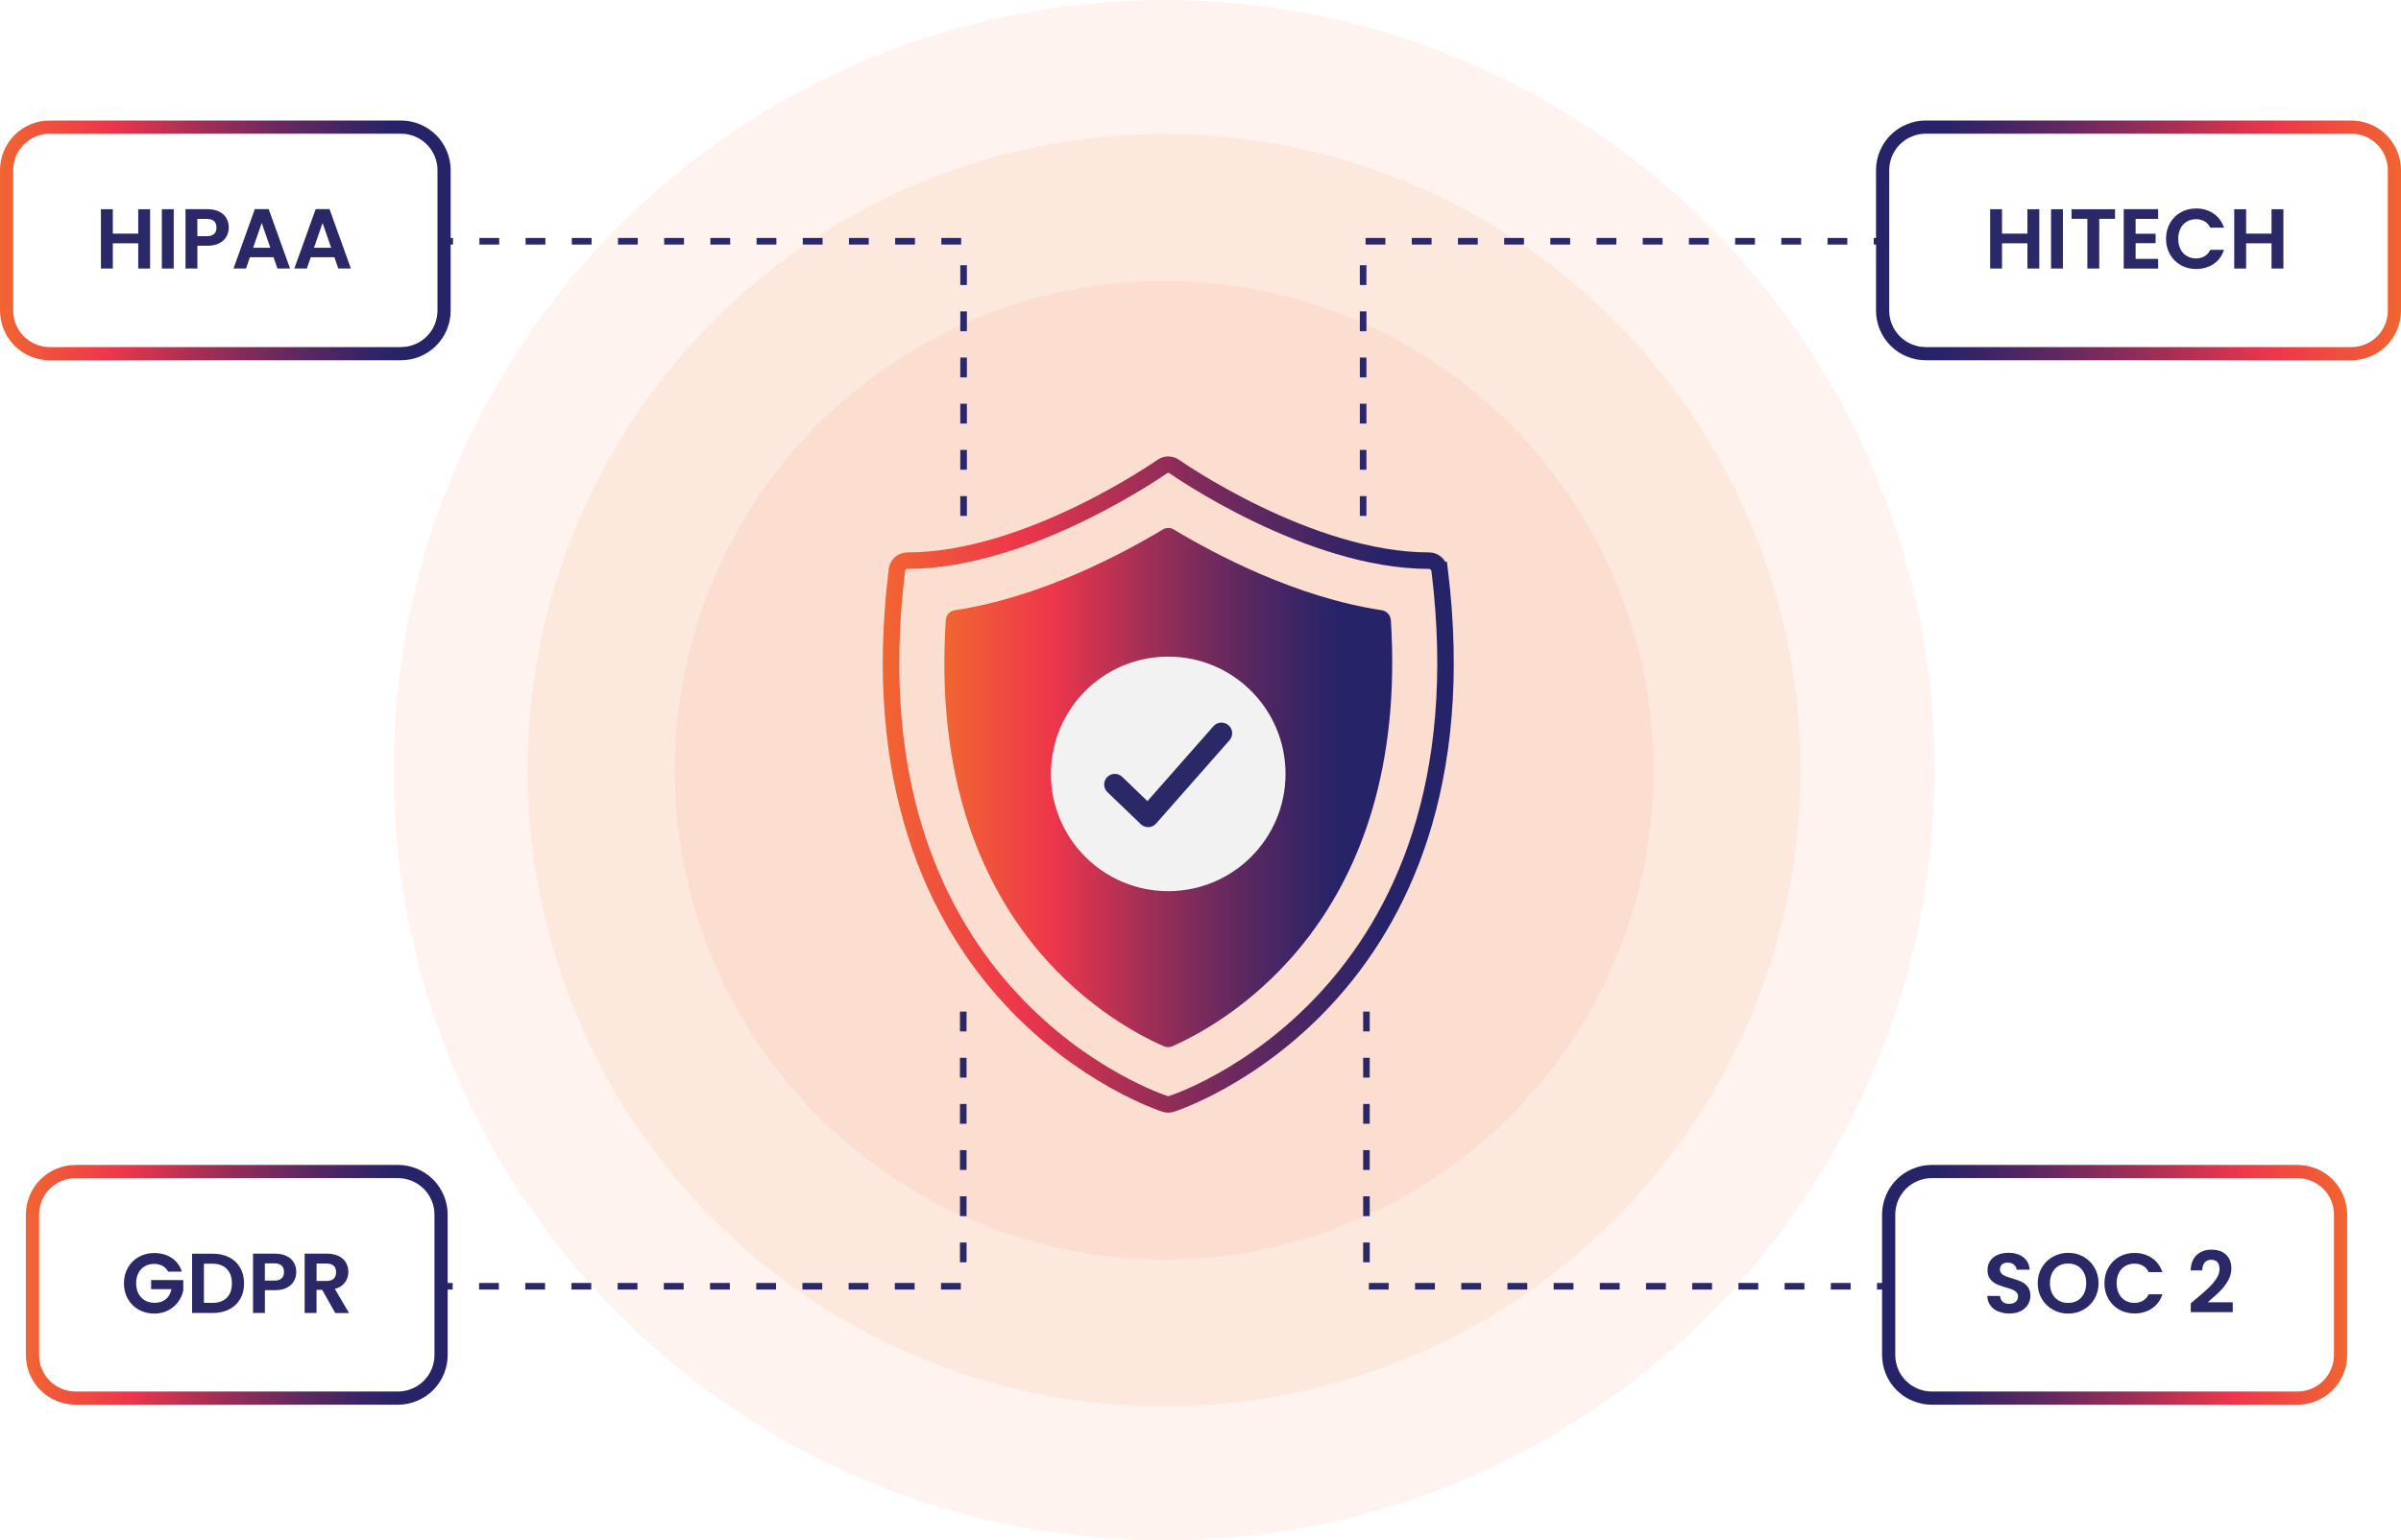
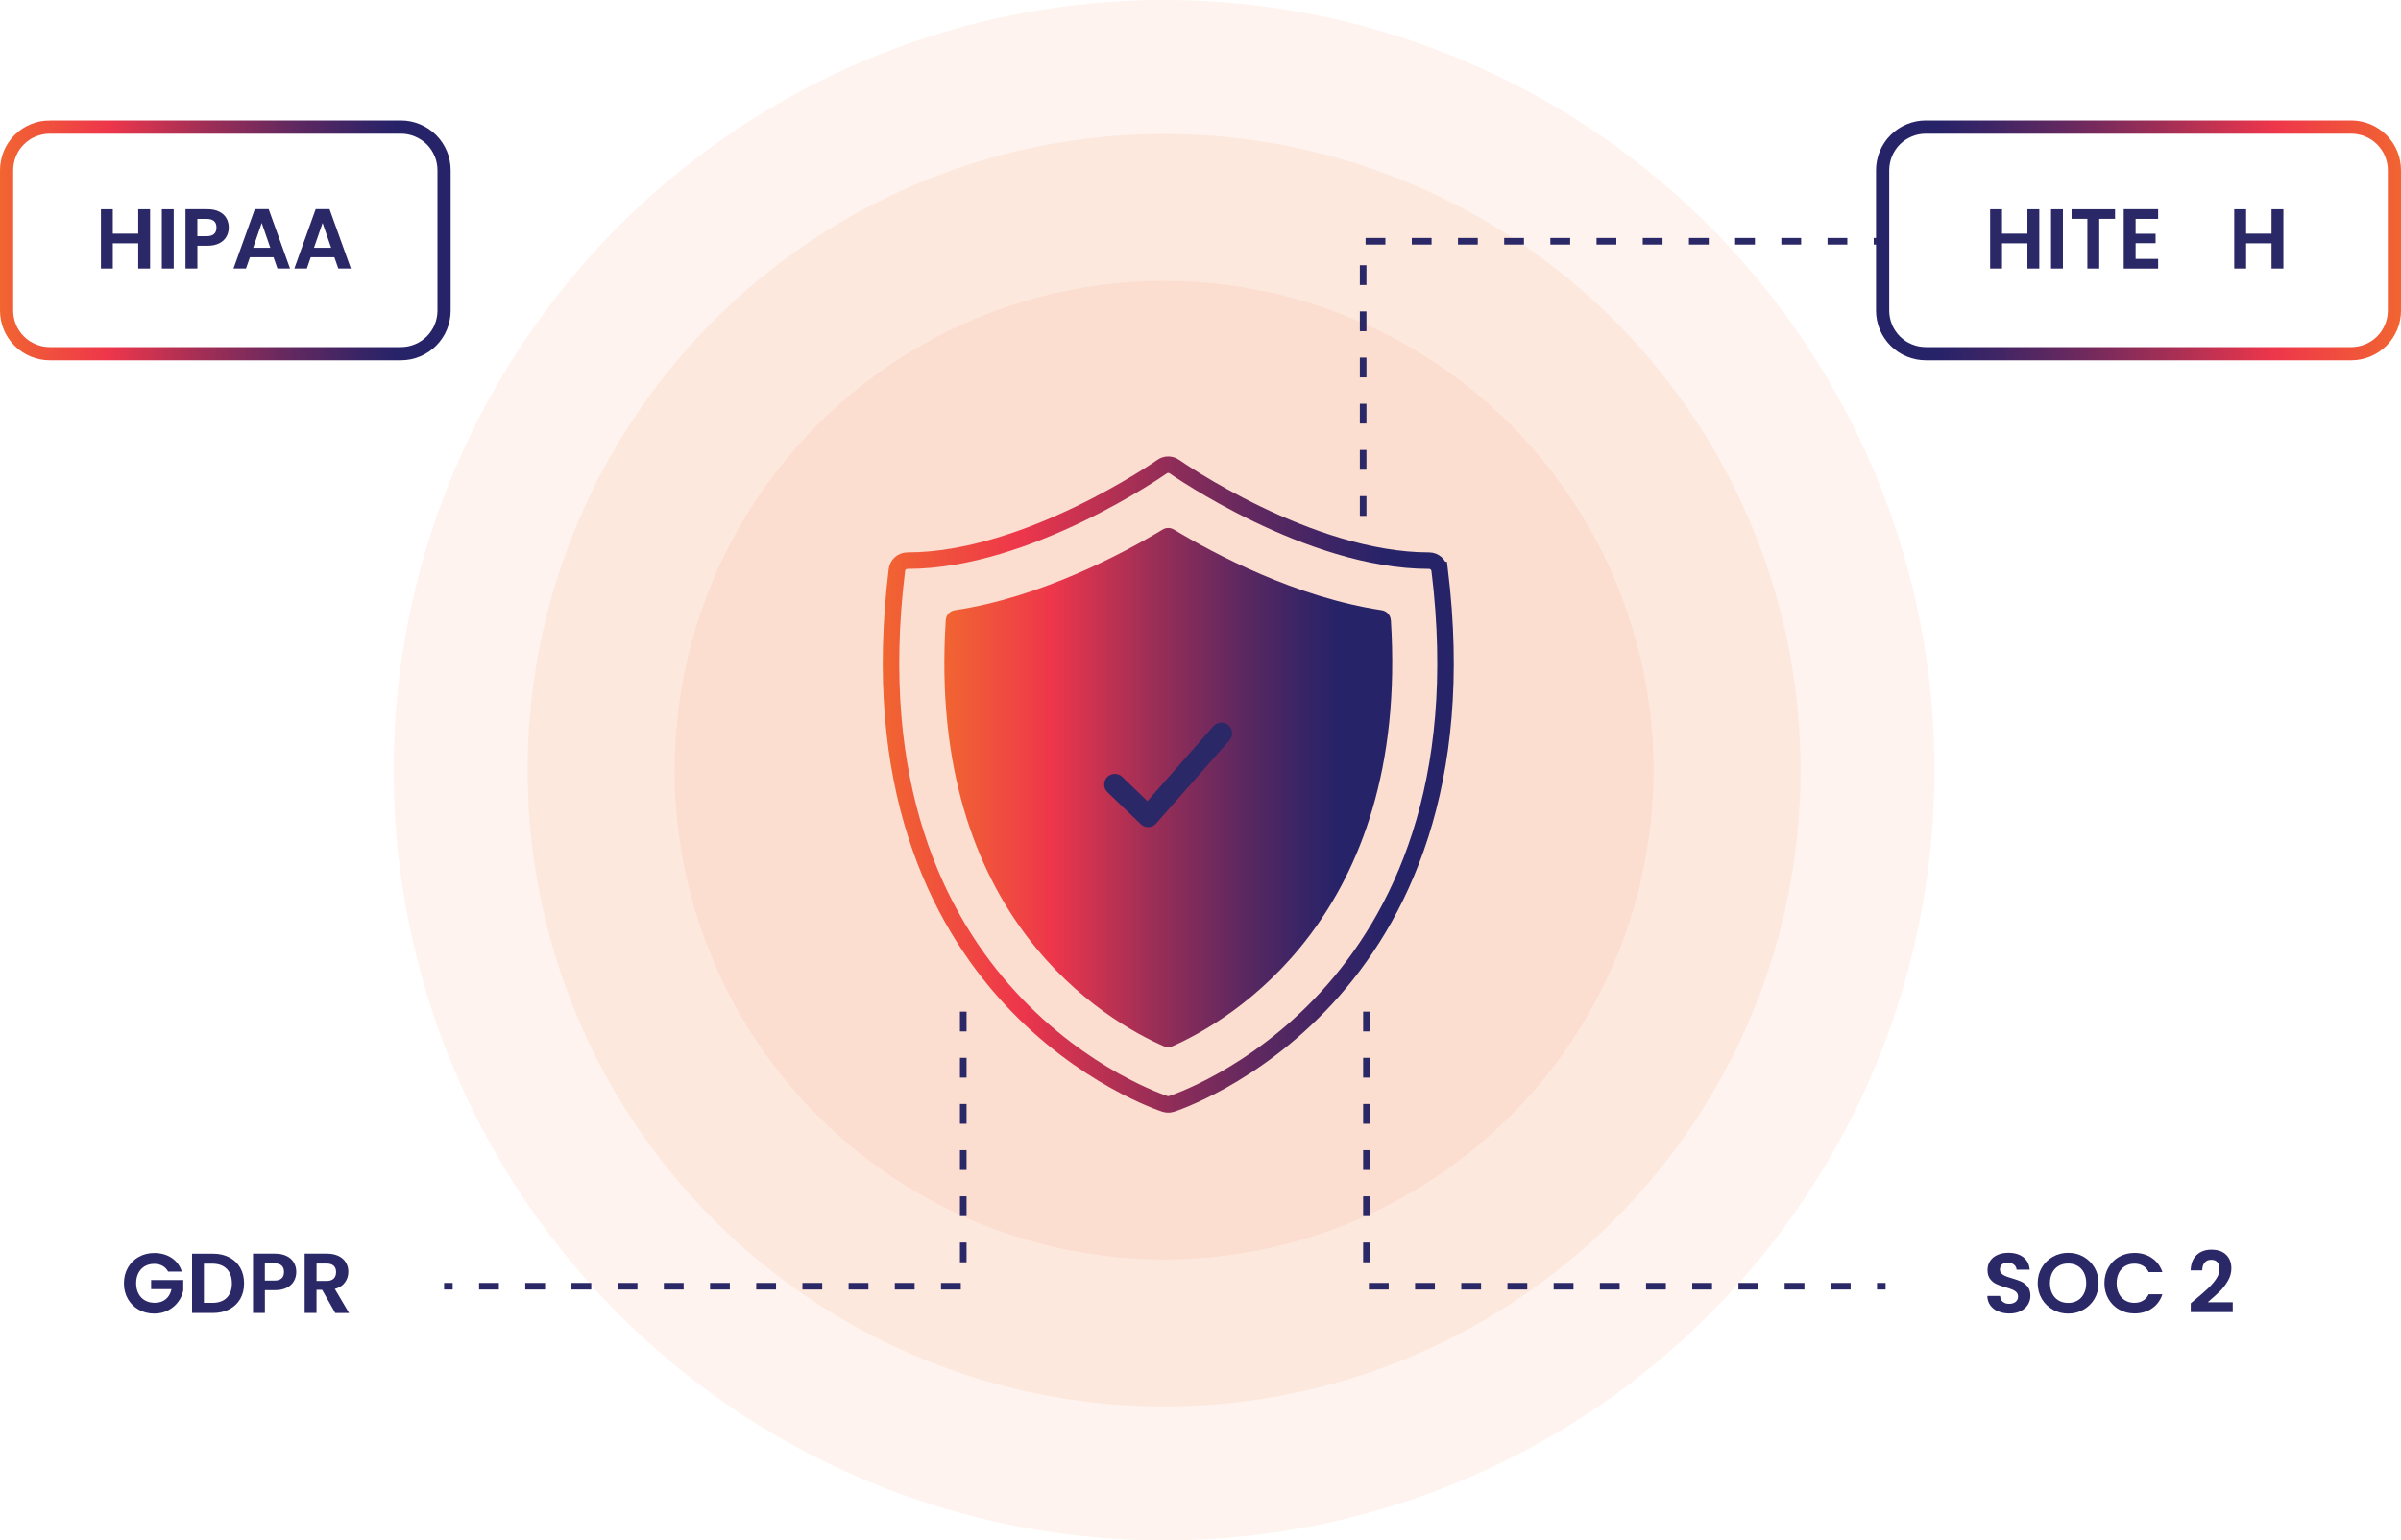
<svg xmlns="http://www.w3.org/2000/svg" xmlns:xlink="http://www.w3.org/1999/xlink" id="Layer_2" viewBox="0 0 727.66 466.98">
  <defs>
    <linearGradient id="linear-gradient" x1="267.53" y1="-4.16" x2="440.59" y2="-4.16" gradientTransform="translate(0 242)" gradientUnits="userSpaceOnUse">
      <stop offset="0" stop-color="#f16531" />
      <stop offset=".24" stop-color="#ee364b" />
      <stop offset=".46" stop-color="#9e2e56" />
      <stop offset=".66" stop-color="#5e2860" />
      <stop offset=".81" stop-color="#362466" />
      <stop offset=".88" stop-color="#272369" />
    </linearGradient>
    <linearGradient id="linear-gradient-2" x1="286.2" y1="-3.24" x2="421.94" y2="-3.24" xlink:href="#linear-gradient" />
    <linearGradient id="linear-gradient-3" x1="0" y1="-169.12" x2="136.58" y2="-169.12" xlink:href="#linear-gradient" />
    <linearGradient id="linear-gradient-4" x1="7.84" y1="147.5" x2="135.67" y2="147.5" xlink:href="#linear-gradient" />
    <linearGradient id="linear-gradient-5" x1="-7370.35" y1="147.5" x2="-7229.4" y2="147.5" gradientTransform="translate(-6659.01 242) rotate(-180) scale(1 -1)" xlink:href="#linear-gradient" />
    <linearGradient id="linear-gradient-6" x1="-6125.62" y1="-169.12" x2="-5966.52" y2="-169.12" gradientTransform="translate(-5397.96 242) rotate(-180) scale(1 -1)" xlink:href="#linear-gradient" />
  </defs>
  <g id="uuid-be60f49b-90f2-4786-a2ca-d5d5dc5ab648">
    <circle cx="352.79" cy="233.49" r="233.49" style="fill:#f06731; isolation:isolate; opacity:.08;" />
    <circle cx="352.79" cy="233.49" r="192.89" style="fill:#f06731; isolation:isolate; opacity:.08;" />
    <circle cx="352.79" cy="233.49" r="148.34" style="fill:#f06731; isolation:isolate; opacity:.08;" />
    <path d="M436.3,172.81c-.19-1.61-1.59-2.84-3.2-2.84-36.46,0-76.76-28.21-77.18-28.51-1.13-.78-2.62-.78-3.72,0-.42.29-40.72,28.51-77.18,28.51-1.65,0-3.01,1.23-3.2,2.84-15.97,130.44,80.31,161.54,81.29,161.86.32.1.61.13.94.13s.65-.03.94-.13c.97-.29,97.25-31.38,81.32-161.86h-.01Z" style="fill:none; stroke:url(#linear-gradient); stroke-miterlimit:10; stroke-width:5px;" />
    <path d="M421.5,188c-.1-1.52-1.23-2.78-2.75-3.01-25.92-3.88-50.61-17-63.02-24.47-1.03-.61-2.32-.61-3.33,0-12.41,7.47-37.1,20.59-63.02,24.47-1.52.22-2.65,1.45-2.75,2.98-5.82,90.56,49.12,121.78,66.12,129.22.42.19.84.26,1.29.26s.9-.1,1.32-.29c16.97-7.53,71.88-39.08,66.16-129.22l-.03.07h0Z" style="fill:url(#linear-gradient-2);" />
-     <circle cx="354.05" cy="234.61" r="35.55" style="fill:#f2f2f2;" />
    <path d="M347.97,250.76c-.84,0-1.65-.32-2.23-.9l-10.11-9.7c-1.29-1.23-1.32-3.3-.1-4.56,1.23-1.29,3.27-1.32,4.56-.1l7.66,7.37,20.01-22.72c1.2-1.36,3.23-1.45,4.56-.29,1.36,1.17,1.49,3.23.29,4.56l-22.23,25.24c-.58.68-1.42,1.07-2.3,1.1h-.13.04-.02Z" style="fill:#2b2867;" />
-     <polyline points="292.03 156.4 292.03 73.14 134.69 73.14" style="fill:none; stroke:#2b2867; stroke-dasharray:6 8; stroke-miterlimit:10; stroke-width:2px;" />
    <path d="M15.08,38.53h106.43c.86,0,1.71.08,2.55.25s1.66.42,2.45.75,1.55.73,2.26,1.2c.72.48,1.38,1.02,1.99,1.63s1.15,1.26,1.62,1.98c.48.72.88,1.47,1.21,2.26s.58,1.61.74,2.46c.17.84.25,1.69.25,2.55v42.54c0,.86-.08,1.71-.25,2.55-.16.84-.42,1.66-.74,2.45s-.73,1.55-1.21,2.26c-.48.72-1.02,1.38-1.62,1.98-.61.61-1.27,1.15-1.99,1.63-.71.48-1.47.88-2.26,1.2-.79.33-1.61.58-2.45.75-.84.16-1.7.25-2.55.25H15.08c-.86,0-1.71-.08-2.55-.25-.85-.17-1.66-.42-2.46-.75-.79-.33-1.55-.73-2.26-1.2-.72-.48-1.38-1.02-1.99-1.63s-1.15-1.26-1.62-1.98c-.48-.72-.88-1.47-1.21-2.26s-.58-1.61-.74-2.45c-.17-.84-.25-1.7-.25-2.55v-42.54c0-.86.08-1.71.25-2.55.16-.84.42-1.66.74-2.46.33-.79.73-1.55,1.21-2.26.48-.72,1.02-1.38,1.62-1.98.61-.61,1.27-1.15,1.99-1.63.71-.48,1.47-.88,2.26-1.2.79-.33,1.61-.58,2.46-.75.84-.16,1.69-.25,2.55-.25Z" style="fill:none; stroke:url(#linear-gradient-3); stroke-miterlimit:10; stroke-width:4px;" />
    <path d="M45.49,63.43v17.98h-3.6v-7.65h-7.7v7.65h-3.6v-17.98h3.6v7.4h7.7v-7.4h3.6Z" style="fill:#2b2867;" />
    <path d="M52.65,63.43v17.98h-3.6v-17.98h3.6Z" style="fill:#2b2867;" />
    <path d="M68.64,71.7c-.45.84-1.17,1.52-2.14,2.03s-2.19.77-3.67.77h-3.01v6.9h-3.6v-17.98h6.62c1.39,0,2.58.24,3.56.72s1.71,1.14,2.2,1.99c.49.84.73,1.79.73,2.86,0,.96-.23,1.87-.68,2.7h-.01ZM64.89,70.92c.48-.45.72-1.09.72-1.92,0-1.75-.98-2.63-2.94-2.63h-2.86v5.23h2.86c1,0,1.73-.23,2.22-.68Z" style="fill:#2b2867;" />
    <path d="M82.9,77.99h-7.16l-1.19,3.42h-3.79l6.47-18.01h4.2l6.47,18.01h-3.81l-1.19-3.42h0ZM81.92,75.11l-2.6-7.52-2.6,7.52h5.21-.01Z" style="fill:#2b2867;" />
    <path d="M101.34,77.99h-7.16l-1.19,3.42h-3.79l6.47-18.01h4.2l6.47,18.01h-3.81l-1.19-3.42h0ZM100.36,75.11l-2.6-7.52-2.6,7.52h5.21,0Z" style="fill:#2b2867;" />
    <polyline points="291.93 306.68 291.93 389.94 134.59 389.94" style="fill:none; stroke:#2b2867; stroke-dasharray:6 8; stroke-miterlimit:10; stroke-width:2px;" />
-     <path d="M22.92,355.16h97.68c.86,0,1.71.08,2.55.25s1.66.42,2.45.75,1.55.73,2.26,1.2c.72.48,1.38,1.02,1.99,1.63s1.15,1.26,1.62,1.98.88,1.47,1.21,2.26.58,1.61.74,2.46c.17.84.25,1.69.25,2.55v42.54c0,.86-.08,1.71-.25,2.55-.16.84-.42,1.66-.74,2.45s-.73,1.55-1.21,2.26c-.48.72-1.02,1.38-1.62,1.98-.61.61-1.27,1.15-1.99,1.63-.71.48-1.47.88-2.26,1.2-.79.33-1.61.58-2.45.75-.84.16-1.7.25-2.55.25H22.92c-.86,0-1.71-.08-2.55-.25-.85-.17-1.66-.42-2.46-.75-.79-.33-1.55-.73-2.26-1.2-.72-.48-1.38-1.02-1.99-1.63s-1.15-1.26-1.62-1.98c-.48-.72-.88-1.47-1.21-2.26s-.58-1.61-.74-2.45c-.17-.84-.25-1.7-.25-2.55v-42.54c0-.86.08-1.71.25-2.55.16-.84.42-1.66.74-2.46s.73-1.55,1.21-2.26c.48-.72,1.02-1.38,1.62-1.98.61-.61,1.27-1.15,1.99-1.63.71-.48,1.47-.88,2.26-1.2s1.61-.58,2.46-.75c.84-.16,1.69-.25,2.55-.25Z" style="fill:none; stroke:url(#linear-gradient-4); stroke-miterlimit:10; stroke-width:4px;" />
    <path d="M50.94,385.48c-.41-.75-.98-1.33-1.7-1.73-.72-.39-1.56-.59-2.53-.59-1.07,0-2.01.24-2.83.72s-1.47,1.17-1.93,2.06-.69,1.93-.69,3.09.24,2.25.71,3.15c.47.89,1.13,1.58,1.97,2.06s1.82.72,2.94.72c1.37,0,2.5-.37,3.37-1.09s1.45-1.74,1.73-3.05h-6.18v-2.76h9.74v3.15c-.24,1.25-.75,2.41-1.55,3.48-.79,1.07-1.81,1.92-3.05,2.57s-2.64.97-4.18.97c-1.73,0-3.3-.39-4.7-1.17-1.4-.78-2.5-1.87-3.3-3.26s-1.2-2.97-1.2-4.74.4-3.35,1.2-4.75,1.9-2.49,3.3-3.27,2.96-1.17,4.68-1.17c2.02,0,3.79.49,5.28,1.48s2.53,2.37,3.09,4.16h-4.15v-.02h-.02Z" style="fill:#2b2867;" />
    <path d="M69.47,381.17c1.43.74,2.54,1.79,3.33,3.16s1.17,2.95,1.17,4.75-.39,3.38-1.17,4.73-1.89,2.39-3.33,3.13c-1.43.74-3.1,1.11-4.98,1.11h-6.28v-17.98h6.28c1.89,0,3.55.37,4.98,1.11h0ZM68.73,393.43c1.03-1.03,1.55-2.48,1.55-4.35s-.51-3.34-1.55-4.39-2.49-1.59-4.38-1.59h-2.55v11.88h2.55c1.89,0,3.35-.51,4.38-1.55h0Z" style="fill:#2b2867;" />
    <path d="M89.1,388.34c-.45.84-1.17,1.52-2.14,2.03s-2.19.77-3.67.77h-3.01v6.9h-3.6v-17.98h6.62c1.39,0,2.58.24,3.56.72s1.71,1.14,2.2,1.99c.49.84.73,1.79.73,2.86,0,.96-.23,1.87-.68,2.71h-.01ZM85.35,387.55c.48-.45.72-1.09.72-1.92,0-1.75-.98-2.63-2.94-2.63h-2.86v5.23h2.86c1,0,1.73-.23,2.22-.68h0Z" style="fill:#2b2867;" />
    <path d="M101.6,398.04l-3.97-7.01h-1.7v7.01h-3.6v-17.98h6.75c1.39,0,2.58.25,3.56.73s1.71,1.15,2.2,1.99c.49.83.73,1.77.73,2.8,0,1.19-.34,2.25-1.03,3.21-.69.95-1.71,1.61-3.06,1.97l4.3,7.29h-4.18ZM95.94,388.34h3.01c.98,0,1.71-.24,2.19-.71s.72-1.13.72-1.97-.24-1.47-.72-1.92-1.21-.68-2.19-.68h-3.01v5.28h0Z" style="fill:#2b2867;" />
    <polyline points="414.12 306.68 414.12 389.94 571.46 389.94" style="fill:none; stroke:#2b2867; stroke-dasharray:6 8; stroke-miterlimit:10; stroke-width:2px;" />
-     <path d="M696.26,355.16h-110.8c-.86,0-1.71.08-2.55.25s-1.66.42-2.45.75c-.79.33-1.55.73-2.26,1.2-.72.48-1.38,1.02-1.99,1.63s-1.15,1.26-1.62,1.98-.88,1.47-1.21,2.26-.58,1.61-.74,2.46c-.17.84-.25,1.69-.25,2.55v42.54c0,.86.08,1.71.25,2.55.16.84.42,1.66.74,2.45s.73,1.55,1.21,2.26c.48.72,1.02,1.38,1.62,1.98s1.27,1.15,1.99,1.63c.71.48,1.47.88,2.26,1.2.79.33,1.61.58,2.45.75.84.16,1.7.25,2.55.25h110.8c.86,0,1.71-.08,2.55-.25.85-.17,1.66-.42,2.46-.75.79-.33,1.55-.73,2.26-1.2.72-.48,1.38-1.02,1.99-1.63s1.15-1.26,1.62-1.98.88-1.47,1.21-2.26.58-1.61.74-2.45c.17-.84.25-1.7.25-2.55v-42.54c0-.86-.08-1.71-.25-2.55-.16-.84-.42-1.66-.74-2.46s-.73-1.55-1.21-2.26c-.48-.72-1.02-1.38-1.62-1.98s-1.27-1.15-1.99-1.63c-.71-.48-1.47-.88-2.26-1.2s-1.61-.58-2.46-.75c-.84-.16-1.69-.25-2.55-.25Z" style="fill:none; stroke:url(#linear-gradient-5); stroke-miterlimit:10; stroke-width:4px;" />
    <path d="M605.57,397.58c-1.01-.43-1.8-1.05-2.38-1.85-.59-.8-.89-1.76-.9-2.86h3.86c.05.74.31,1.32.79,1.75.47.43,1.12.65,1.95.65s1.5-.2,1.99-.61.72-.93.72-1.59c0-.53-.16-.97-.49-1.31s-.73-.61-1.23-.81-1.17-.42-2.02-.66c-1.17-.34-2.12-.68-2.84-1.02s-1.36-.84-1.88-1.52c-.53-.68-.79-1.59-.79-2.72,0-1.07.27-1.99.8-2.78.53-.79,1.28-1.39,2.24-1.82s2.06-.63,3.3-.63c1.85,0,3.36.45,4.52,1.35s1.8,2.16,1.92,3.77h-3.97c-.03-.62-.3-1.13-.79-1.53s-1.14-.61-1.95-.61c-.71,0-1.27.18-1.68.54s-.63.89-.63,1.57c0,.48.16.88.48,1.2s.71.57,1.19.77c.47.2,1.14.43,2,.68,1.17.34,2.12.69,2.86,1.03s1.37.86,1.91,1.55c.53.69.8,1.59.8,2.7,0,.96-.25,1.85-.75,2.68s-1.23,1.48-2.19,1.97-2.11.73-3.42.73-2.38-.21-3.39-.65h-.02v.03Z" style="fill:#2b2867;" />
    <path d="M622.15,397.04c-1.41-.79-2.53-1.89-3.35-3.28-.83-1.4-1.24-2.99-1.24-4.75s.41-3.33,1.24-4.73,1.94-2.49,3.35-3.28,2.95-1.19,4.64-1.19,3.25.39,4.65,1.19,2.51,1.89,3.33,3.28c.82,1.4,1.23,2.98,1.23,4.73s-.41,3.35-1.23,4.75-1.93,2.49-3.34,3.28c-1.41.79-2.95,1.19-4.64,1.19s-3.23-.39-4.64-1.19ZM629.64,394.27c.83-.49,1.47-1.19,1.93-2.1s.69-1.96.69-3.17-.23-2.25-.69-3.16-1.11-1.59-1.93-2.07c-.83-.48-1.78-.72-2.86-.72s-2.04.24-2.87.72-1.48,1.17-1.95,2.07c-.46.9-.69,1.95-.69,3.16s.23,2.26.69,3.17,1.11,1.61,1.95,2.1c.83.49,1.79.73,2.87.73s2.03-.25,2.86-.73Z" style="fill:#2b2867;" />
    <path d="M638.98,384.28c.8-1.4,1.89-2.49,3.27-3.27s2.93-1.17,4.65-1.17c2.01,0,3.77.51,5.28,1.55,1.51,1.03,2.57,2.46,3.17,4.28h-4.15c-.41-.86-.99-1.5-1.74-1.93s-1.61-.65-2.59-.65c-1.05,0-1.98.25-2.8.73s-1.45,1.18-1.91,2.07c-.45.89-.68,1.94-.68,3.15s.23,2.23.68,3.13,1.09,1.6,1.91,2.08c.82.49,1.74.73,2.8.73.98,0,1.84-.22,2.59-.66s1.33-1.09,1.74-1.95h4.15c-.6,1.84-1.65,3.27-3.16,4.29-1.5,1.02-3.27,1.53-5.29,1.53-1.72,0-3.27-.39-4.65-1.17s-2.47-1.87-3.27-3.26-1.2-2.97-1.2-4.74.4-3.35,1.2-4.75h0Z" style="fill:#2b2867;" />
    <path d="M665.29,393.98c1.65-1.37,2.96-2.52,3.94-3.44s1.79-1.88,2.45-2.87.98-1.97.98-2.94c0-.88-.21-1.56-.62-2.06s-1.05-.75-1.91-.75-1.52.29-1.99.86-.71,1.36-.72,2.36h-3.51c.07-2.06.68-3.62,1.84-4.69s2.63-1.6,4.42-1.6c1.96,0,3.46.52,4.51,1.56s1.57,2.41,1.57,4.11c0,1.34-.36,2.62-1.08,3.84-.72,1.22-1.55,2.28-2.47,3.18s-2.14,1.99-3.63,3.26h7.6v2.99h-12.73v-2.68l1.34-1.13h.01,0Z" style="fill:#2b2867;" />
    <polyline points="413.12 156.4 413.12 73.14 570.45 73.14" style="fill:none; stroke:#2b2867; stroke-dasharray:6 8; stroke-miterlimit:10; stroke-width:2px;" />
    <path d="M712.58,38.53h-128.95c-.86,0-1.71.08-2.55.25s-1.66.42-2.45.75c-.79.33-1.55.73-2.26,1.2-.72.48-1.38,1.02-1.99,1.63s-1.15,1.26-1.62,1.98c-.48.72-.88,1.47-1.21,2.26s-.58,1.61-.74,2.46c-.17.84-.25,1.69-.25,2.55v42.54c0,.86.08,1.71.25,2.55.16.84.42,1.66.74,2.45s.73,1.55,1.21,2.26c.48.72,1.02,1.38,1.62,1.98.61.61,1.27,1.15,1.99,1.63.71.48,1.47.88,2.26,1.2.79.33,1.61.58,2.45.75.84.16,1.7.25,2.55.25h128.95c.86,0,1.71-.08,2.55-.25.85-.17,1.66-.42,2.46-.75.79-.33,1.55-.73,2.26-1.2.72-.48,1.38-1.02,1.99-1.63s1.15-1.26,1.62-1.98.88-1.47,1.21-2.26.58-1.61.74-2.45c.17-.84.25-1.7.25-2.55v-42.54c0-.86-.08-1.71-.25-2.55-.16-.84-.42-1.66-.74-2.46s-.73-1.55-1.21-2.26c-.48-.72-1.02-1.38-1.62-1.98-.61-.61-1.27-1.15-1.99-1.63-.71-.48-1.47-.88-2.26-1.2s-1.61-.58-2.46-.75c-.84-.16-1.69-.25-2.55-.25Z" style="fill:none; stroke:url(#linear-gradient-6); stroke-miterlimit:10; stroke-width:4px;" />
    <path d="M618.04,63.43v17.98h-3.6v-7.65h-7.7v7.65h-3.6v-17.98h3.6v7.4h7.7v-7.4h3.6Z" style="fill:#2b2867;" />
    <path d="M625.2,63.43v17.98h-3.6v-17.98h3.6Z" style="fill:#2b2867;" />
    <path d="M641,63.43v2.91h-4.79v15.07h-3.6v-15.07h-4.79v-2.91h13.19-.01Z" style="fill:#2b2867;" />
    <path d="M647.23,66.35v4.51h6.06v2.86h-6.06v4.76h6.83v2.94h-10.43v-18.01h10.43v2.94h-6.83Z" style="fill:#2b2867;" />
-     <path d="M657.65,67.64c.8-1.4,1.89-2.49,3.27-3.27s2.93-1.17,4.65-1.17c2.01,0,3.77.51,5.28,1.55,1.51,1.03,2.57,2.46,3.17,4.28h-4.15c-.41-.86-.99-1.5-1.74-1.93s-1.61-.65-2.59-.65c-1.05,0-1.98.25-2.8.73s-1.45,1.18-1.91,2.07c-.45.89-.68,1.94-.68,3.15s.23,2.23.68,3.13,1.09,1.6,1.91,2.08c.82.49,1.74.73,2.8.73.98,0,1.84-.22,2.59-.66s1.33-1.09,1.74-1.95h4.15c-.6,1.84-1.65,3.27-3.16,4.29s-3.27,1.53-5.29,1.53c-1.72,0-3.27-.39-4.65-1.17s-2.47-1.87-3.27-3.26-1.2-2.97-1.2-4.74.4-3.35,1.2-4.75h0Z" style="fill:#2b2867;" />
    <path d="M692.02,63.43v17.98h-3.6v-7.65h-7.7v7.65h-3.6v-17.98h3.6v7.4h7.7v-7.4h3.6Z" style="fill:#2b2867;" />
  </g>
</svg>